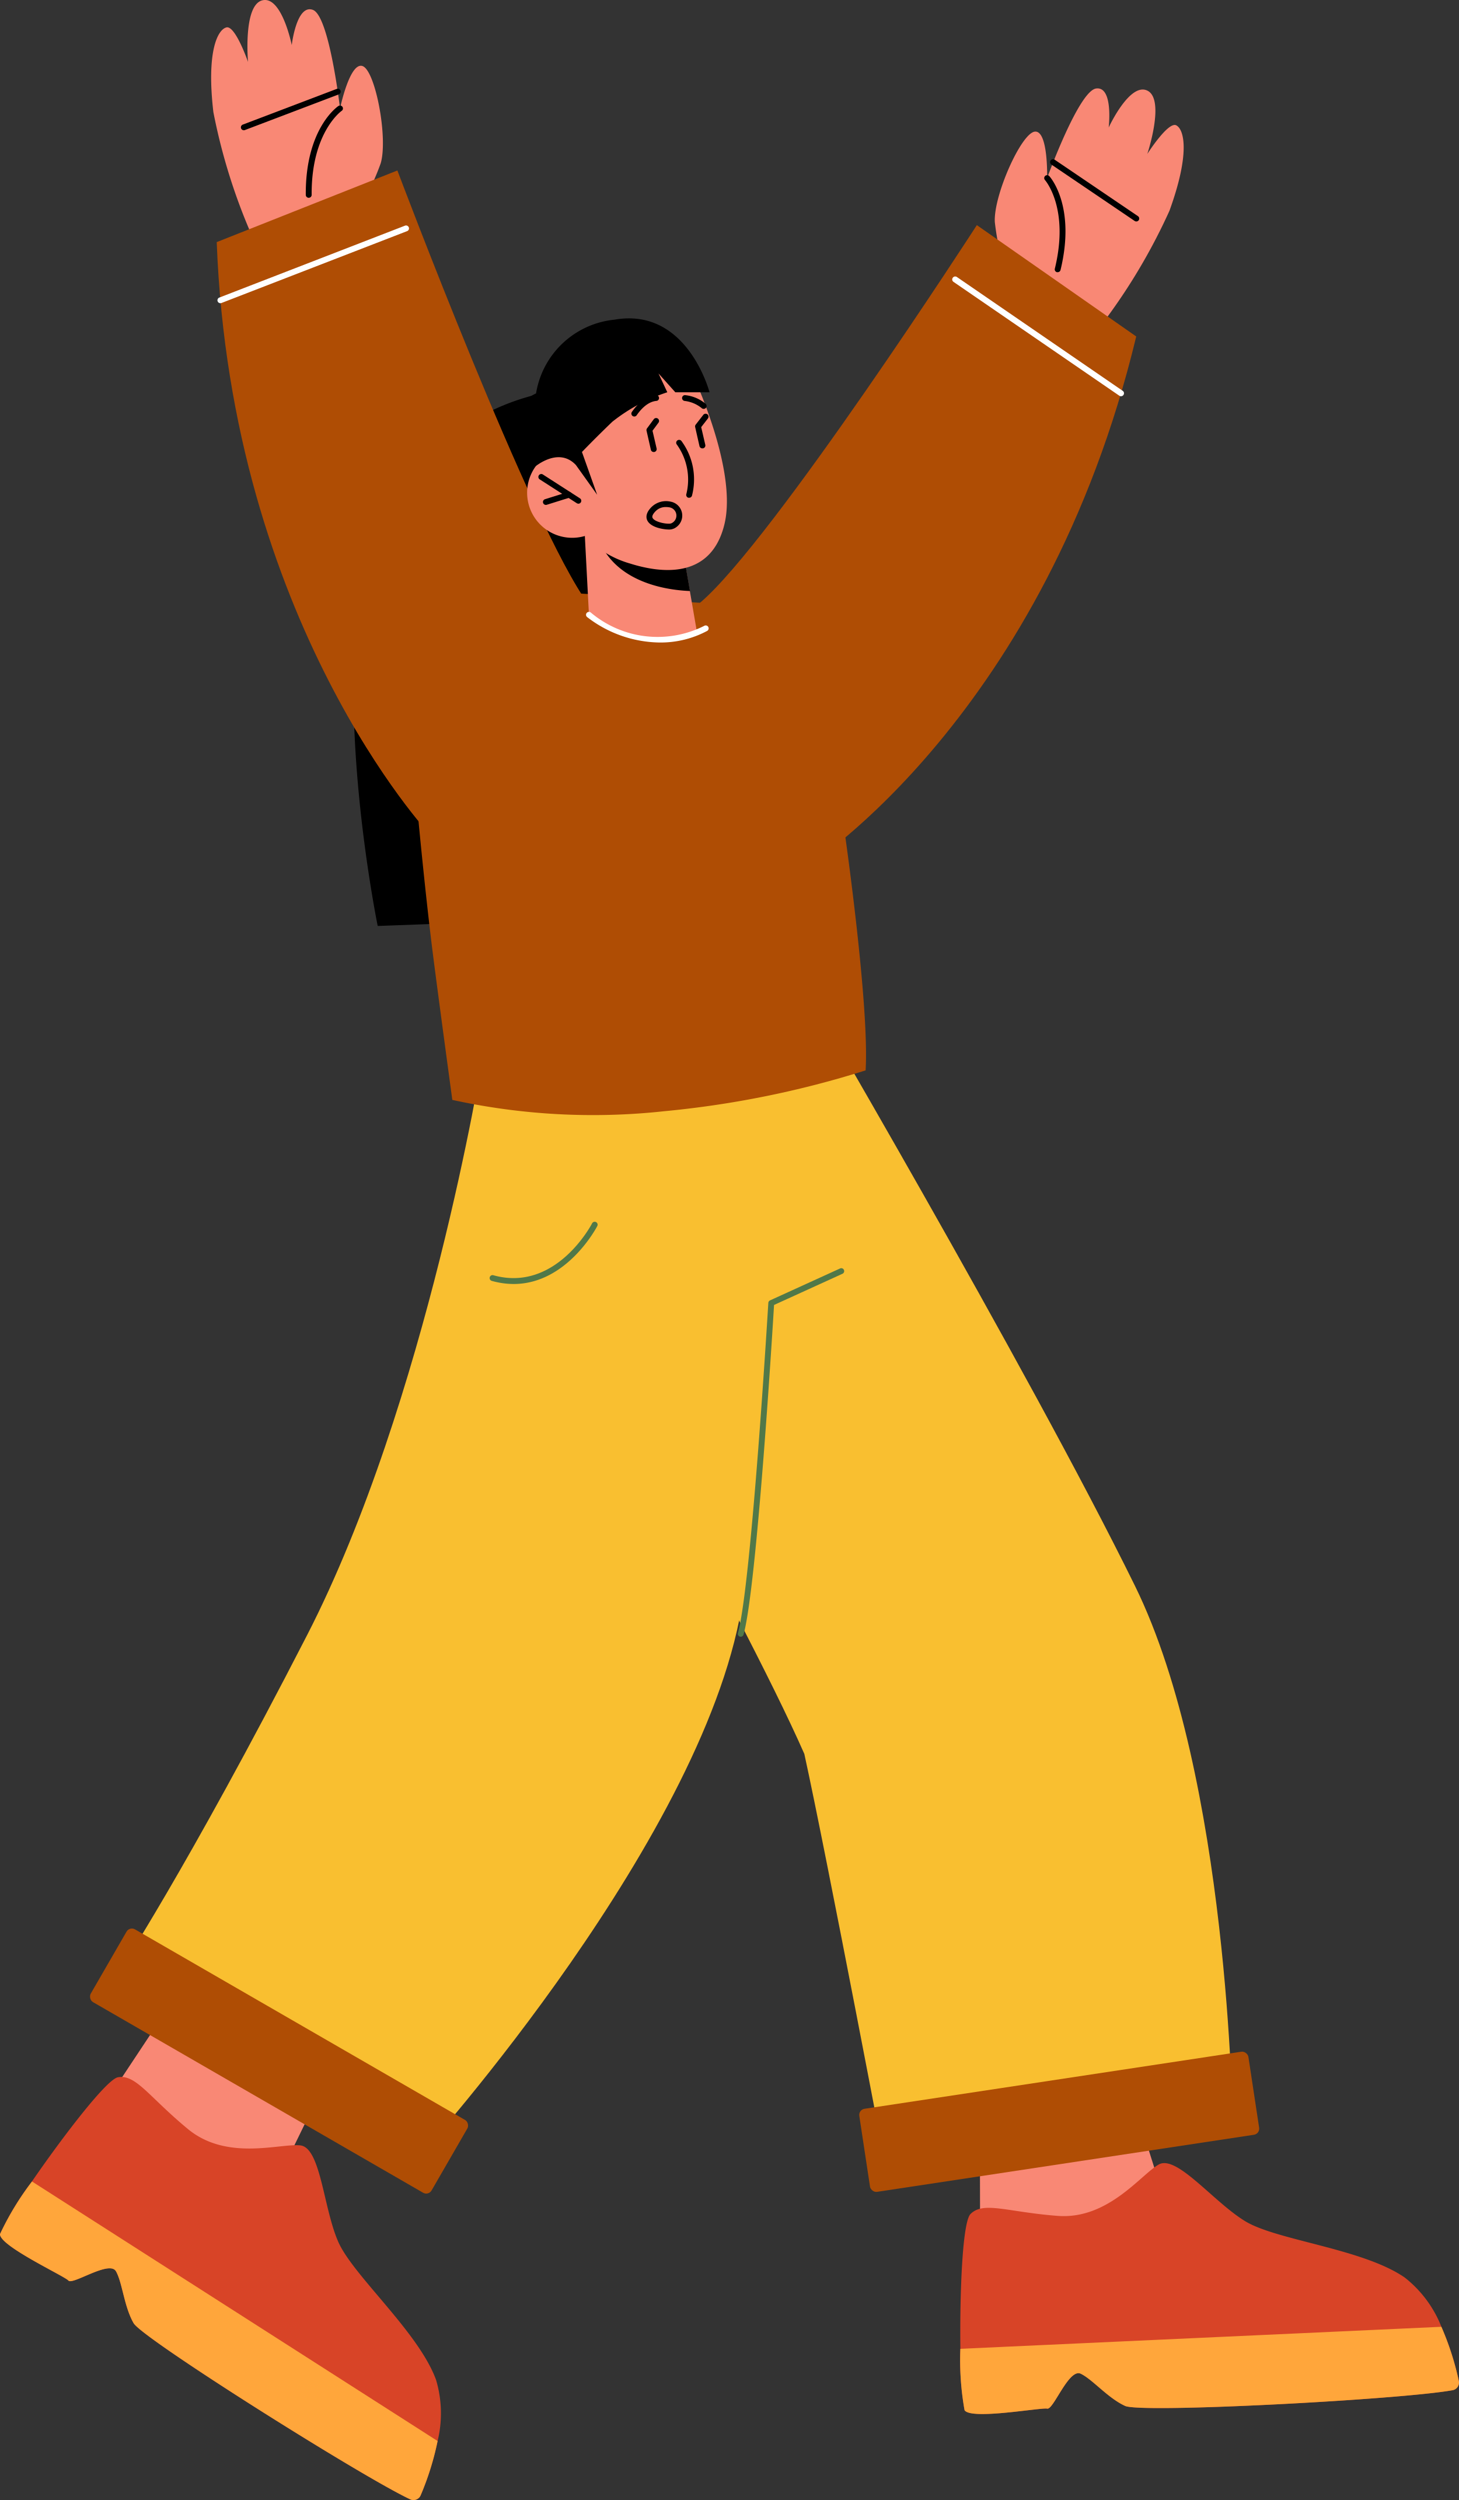
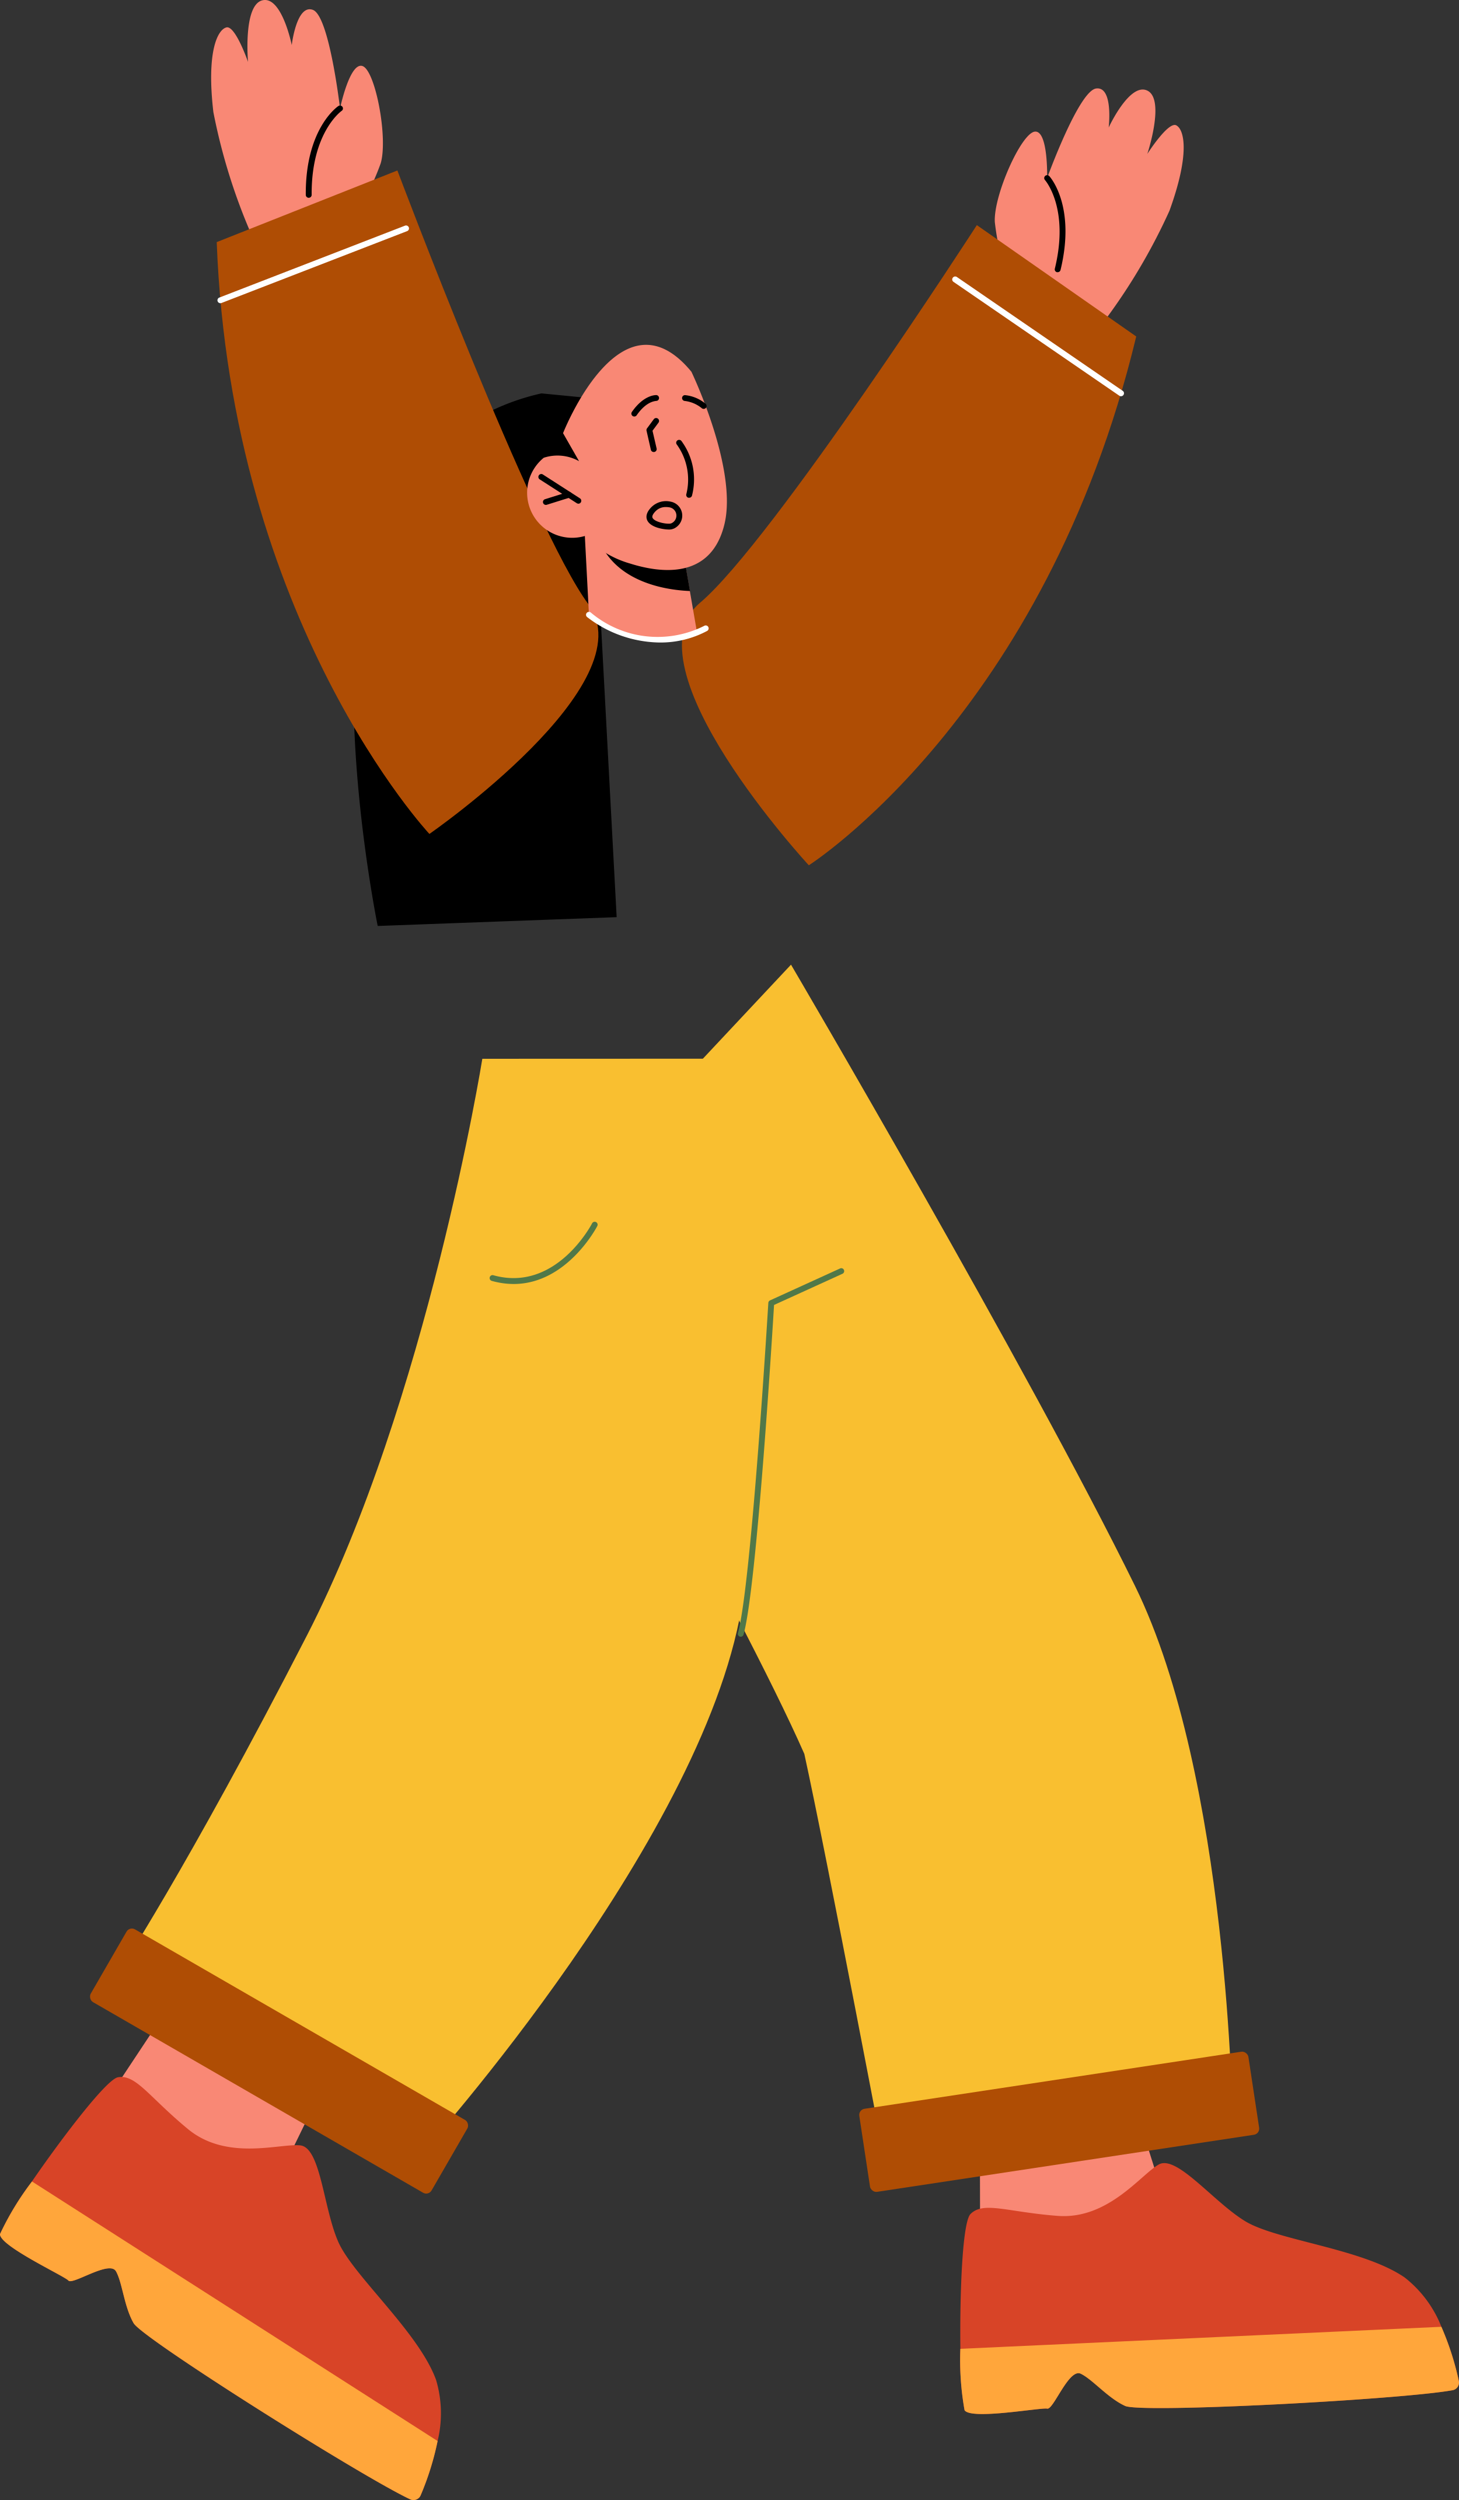
<svg xmlns="http://www.w3.org/2000/svg" id="组_166" data-name="组 166" width="268.924" height="460.729" viewBox="0 0 268.924 460.729">
  <rect x="0" y="0" width="268.924" height="460.729" fill="#333333" stroke="none" />
  <g id="组_120" data-name="组 120" transform="translate(65.171 72.498)">
    <path id="路径_1344" data-name="路径 1344" d="M99.1,217.913A42.466,42.466,0,0,0,68.02,245.888c-8.481,24.327.9,70.172.9,70.172l44.044-1.624-5.117-95.672Z" transform="translate(-64.472 -217.913)" />
  </g>
  <g id="组_121" data-name="组 121" transform="translate(180.62 385.231)">
    <path id="路径_1345" data-name="路径 1345" d="M150.429,378.385l-5.544-17.5-27.627,11.293.03,15.138,28.123.227Z" transform="translate(-117.258 -360.889)" fill="#f98875" />
  </g>
  <g id="组_122" data-name="组 122" transform="translate(21.508 368.889)">
    <path id="路径_1346" data-name="路径 1346" d="M74.668,385.2l8.042-16.5L54.723,353.418,44.5,368.847l20.209,19.547Z" transform="translate(-44.505 -353.418)" fill="#f98875" />
  </g>
  <g id="组_124" data-name="组 124" transform="translate(183.355 16.292)">
    <g id="组_123" data-name="组 123" transform="translate(0 0)">
-       <path id="路径_1347" data-name="路径 1347" d="M135.57,239.065a108.7,108.7,0,0,0,15.138-24.3c3.822-10.525,2.744-14.96,1.26-15.744s-5.34,5.268-5.34,5.268,3.319-9.984.042-11.649-7.164,6.782-7.164,6.782.9-7.622-2.312-7.191-9.037,16.512-9.037,16.512.235-8.844-2.271-8.561-7.626,11.789-7.368,16.652a47.443,47.443,0,0,0,2.759,11.456Z" transform="translate(-118.508 -192.214)" fill="#f98875" />
+       <path id="路径_1347" data-name="路径 1347" d="M135.57,239.065a108.7,108.7,0,0,0,15.138-24.3c3.822-10.525,2.744-14.96,1.26-15.744s-5.34,5.268-5.34,5.268,3.319-9.984.042-11.649-7.164,6.782-7.164,6.782.9-7.622-2.312-7.191-9.037,16.512-9.037,16.512.235-8.844-2.271-8.561-7.626,11.789-7.368,16.652a47.443,47.443,0,0,0,2.759,11.456" transform="translate(-118.508 -192.214)" fill="#f98875" />
    </g>
  </g>
  <g id="组_125" data-name="组 125" transform="translate(192.472 32.286)">
    <path id="路径_1348" data-name="路径 1348" d="M125.128,217.4a.654.654,0,0,1-.129,0,.537.537,0,0,1-.378-.651c2.721-11.149-1.771-16.273-1.817-16.326a.538.538,0,0,1,.795-.727c.2.219,4.92,5.559,2.066,17.314A.537.537,0,0,1,125.128,217.4Z" transform="translate(-122.663 -199.526)" />
  </g>
  <g id="组_126" data-name="组 126" transform="translate(193.576 29.352)">
-     <path id="路径_1349" data-name="路径 1349" d="M139.033,209.646a.525.525,0,0,1-.3-.095l-15.323-10.377a.54.54,0,1,1,.606-.893l15.323,10.385a.537.537,0,0,1-.3.984Z" transform="translate(-123.174 -198.188)" />
-   </g>
+     </g>
  <g id="组_127" data-name="组 127" transform="translate(125.697 41.488)">
    <path id="路径_1350" data-name="路径 1350" d="M175.879,224.256,146.5,203.736s-37.682,58.334-51.027,69.6c-13.874,11.709,20.058,48.374,20.058,48.374S159.088,294.05,175.879,224.256Z" transform="translate(-92.145 -203.736)" fill="#af4d04" />
  </g>
  <g id="组_128" data-name="组 128" transform="translate(175.512 50.951)">
    <path id="路径_1351" data-name="路径 1351" d="M146.018,230.14a.542.542,0,0,1-.3-.095l-30.564-20.981a.534.534,0,0,1-.136-.757.541.541,0,0,1,.757-.144l30.567,20.981a.541.541,0,0,1,.136.757.53.53,0,0,1-.458.238Z" transform="translate(-114.914 -208.068)" fill="#fff" />
  </g>
  <g id="组_130" data-name="组 130" transform="translate(38.919)">
    <g id="组_129" data-name="组 129" transform="translate(0)">
      <path id="路径_1352" data-name="路径 1352" d="M62.006,232.567a108.682,108.682,0,0,1-9.128-27.131c-1.3-11.119.757-15.187,2.4-15.611s3.985,6.358,3.985,6.358-.931-10.483,2.649-11.354,5.412,8.246,5.412,8.246.878-7.622,3.906-6.479,4.992,18.166,4.992,18.166,1.805-8.663,4.163-7.811,4.708,13.227,3.334,17.916a47.379,47.379,0,0,1-5.325,10.509Z" transform="translate(-52.467 -184.771)" fill="#f98875" />
    </g>
  </g>
  <g id="组_131" data-name="组 131" transform="translate(56.362 19.452)">
    <path id="路径_1353" data-name="路径 1353" d="M60.982,210.659a.541.541,0,0,1-.537-.537c-.087-12.11,5.749-16.2,6-16.368a.538.538,0,1,1,.606.889c-.057.038-5.609,3.993-5.525,15.475a.541.541,0,0,1-.534.541Z" transform="translate(-60.444 -193.66)" />
  </g>
  <g id="组_132" data-name="组 132" transform="translate(44.407 16.354)">
-     <path id="路径_1354" data-name="路径 1354" d="M55.517,199.895a.537.537,0,0,1-.189-1.041l17.3-6.574a.538.538,0,1,1,.378,1.007l-17.3,6.574a.588.588,0,0,1-.193.034Z" transform="translate(-54.979 -192.246)" />
-   </g>
+     </g>
  <g id="组_133" data-name="组 133" transform="translate(39.946 31.413)">
    <path id="路径_1355" data-name="路径 1355" d="M52.94,212.334l33.3-13.2s24.8,65.888,35.2,79.917c10.809,14.589-29.3,42.352-29.3,42.352S55.578,282.31,52.94,212.334Z" transform="translate(-52.94 -199.13)" fill="#af4d04" />
  </g>
  <g id="组_134" data-name="组 134" transform="translate(40.085 41.555)">
    <path id="路径_1356" data-name="路径 1356" d="M53.548,218.088a.537.537,0,0,1-.193-1.041L87.567,203.8a.545.545,0,0,1,.7.306.537.537,0,0,1-.307.7L53.745,218.05a.558.558,0,0,1-.2.038Z" transform="translate(-53.006 -203.767)" fill="#fff" />
  </g>
  <g id="组_136" data-name="组 136" transform="translate(98.114 177.775)">
    <g id="组_135" data-name="组 135">
      <path id="路径_1357" data-name="路径 1357" d="M127.219,266.045s43.688,74.358,63.409,114.5c17.291,35.2,18,98.923,18,98.923l-63.167,12.3s-11.664-61.506-15.785-80.269C117.837,384.58,79.534,316.92,79.534,316.92Z" transform="translate(-79.534 -266.045)" fill="#f9bf30" />
    </g>
  </g>
  <g id="组_138" data-name="组 138" transform="translate(21.497 195.108)">
    <g id="组_137" data-name="组 137" transform="translate(0 0)">
      <path id="路径_1358" data-name="路径 1358" d="M111.909,273.986s-10.161,63.129-32.323,106.261S44.5,442.889,44.5,442.889l56.3,32.7s53.206-59.1,59.194-102.466-.087-99.154-.087-99.154Z" transform="translate(-44.503 -273.971)" fill="#f9bf30" />
    </g>
  </g>
  <g id="组_139" data-name="组 139" transform="translate(76.363 109.21)">
-     <path id="路径_1359" data-name="路径 1359" d="M127.9,236.5c-7.947,1.135-31.964-4.28-51.488-.341-9.688,1.957-6.222,38.8-6.222,38.8s1.359,14.8,2.865,26.643c1.086,8.515,3.542,26.586,3.542,26.586a121.481,121.481,0,0,0,39.09,2.081,179.029,179.029,0,0,0,37.088-7.523c.715-11.989-3.83-43.681-3.83-43.681S135.845,235.346,127.9,236.5Z" transform="translate(-69.588 -234.698)" fill="#af4d04" />
-   </g>
+     </g>
  <g id="组_141" data-name="组 141" transform="translate(107.799 98.774)">
    <g id="组_140" data-name="组 140">
      <path id="路径_1360" data-name="路径 1360" d="M83.965,229.926l.757,14.525s2.835,4.042,11.354,4.292a15.067,15.067,0,0,0,8.508-1.362l-1.264-7.312-1.241-7.13-15.516-2.581Z" transform="translate(-83.965 -229.926)" fill="#f98875" />
    </g>
  </g>
  <g id="组_143" data-name="组 143" transform="translate(110.402 99.209)">
    <g id="组_142" data-name="组 142" transform="translate(0)">
      <path id="路径_1361" data-name="路径 1361" d="M85.15,230.125a4.758,4.758,0,0,0,.5,1.381c3.626,7.088,12.595,8.19,16.273,8.326l-1.241-7.13Z" transform="translate(-85.15 -230.125)" />
    </g>
  </g>
  <g id="组_145" data-name="组 145" transform="translate(97.16 63.549)">
    <g id="组_144" data-name="组 144" transform="translate(0 0)">
      <path id="路径_1362" data-name="路径 1362" d="M109.334,218.785s8.568,17.818,6.086,28.092-11.808,9.011-17.409,7.244a18.352,18.352,0,0,1-8.326-5.071,8.307,8.307,0,0,1-7.569-14.419,8.133,8.133,0,0,1,6.506.632L85.673,230.1S96.319,202.939,109.334,218.785Z" transform="translate(-79.05 -213.821)" fill="#f98875" />
    </g>
  </g>
  <g id="组_146" data-name="组 146" transform="translate(99.275 87.376)">
    <path id="路径_1363" data-name="路径 1363" d="M87.384,230.16a.542.542,0,0,1-.291-.087L80.3,225.706a.538.538,0,1,1,.583-.9l6.789,4.367a.537.537,0,0,1-.291.992Z" transform="translate(-80.057 -224.715)" />
  </g>
  <g id="组_147" data-name="组 147" transform="translate(100.081 90.638)">
    <path id="路径_1364" data-name="路径 1364" d="M80.975,228.617a.537.537,0,0,1-.159-1.052l4.254-1.332a.538.538,0,0,1,.325,1.026l-4.254,1.332A.524.524,0,0,1,80.975,228.617Z" transform="translate(-80.433 -226.207)" />
  </g>
  <g id="组_148" data-name="组 148" transform="translate(116.377 72.808)">
    <path id="路径_1365" data-name="路径 1365" d="M88.425,222.007a.537.537,0,0,1-.443-.844c2.184-3.16,4.371-3.1,4.485-3.107a.541.541,0,0,1,.515.56.526.526,0,0,1-.553.515c-.11.049-1.756.019-3.569,2.649A.537.537,0,0,1,88.425,222.007Z" transform="translate(-87.886 -218.056)" />
  </g>
  <g id="组_149" data-name="组 149" transform="translate(125.722 72.82)">
    <path id="路径_1366" data-name="路径 1366" d="M96.13,220.591a.531.531,0,0,1-.318-.106,6.086,6.086,0,0,0-3.126-1.351.541.541,0,0,1-.53-.545.534.534,0,0,1,.537-.53,6.948,6.948,0,0,1,3.762,1.563.537.537,0,0,1,.11.757.53.53,0,0,1-.435.212Z" transform="translate(-92.156 -218.059)" />
  </g>
  <g id="组_150" data-name="组 150" transform="translate(124.649 81.072)">
    <path id="路径_1367" data-name="路径 1367" d="M94.008,232.485a.507.507,0,0,1-.129,0,.537.537,0,0,1-.378-.651,11.055,11.055,0,0,0-1.729-9.124.538.538,0,1,1,.829-.685,11.932,11.932,0,0,1,1.945,10.067A.537.537,0,0,1,94.008,232.485Z" transform="translate(-91.648 -221.829)" />
  </g>
  <g id="组_152" data-name="组 152" transform="translate(176.975 398.637)">
    <g id="组_151" data-name="组 151" transform="translate(0 0)">
      <path id="路径_1368" data-name="路径 1368" d="M116.409,412.55c1.169,1.847,14.093-.534,15.24-.284s3.989-7.482,6.176-6.434,4.962,4.454,8.178,5.934c3,1.381,51.155-1.188,60.424-2.91a1.438,1.438,0,0,0,1.071-1.76,52.427,52.427,0,0,0-3.2-9.915,21.6,21.6,0,0,0-6.77-9.083c-7.736-5.332-23.49-6.812-29.353-10.347s-12.674-12.36-15.99-10.468-9.325,10.173-18.624,9.461S119.89,374,117.506,376.4c-1.514,1.514-1.991,14.786-1.87,24.811a52.645,52.645,0,0,0,.772,11.342Z" transform="translate(-115.594 -367.021)" fill="#d84427" />
    </g>
  </g>
  <g id="组_153" data-name="组 153" transform="translate(176.972 428.802)">
    <path id="路径_1369" data-name="路径 1369" d="M116.417,396.176c1.169,1.847,14.093-.534,15.24-.284s3.989-7.482,6.176-6.434,4.962,4.454,8.178,5.934c3,1.381,51.155-1.188,60.423-2.91a1.438,1.438,0,0,0,1.071-1.76,52.419,52.419,0,0,0-3.2-9.915l-88.66,4.057a52.639,52.639,0,0,0,.772,11.312Z" transform="translate(-115.603 -380.807)" fill="#ffa63b" />
  </g>
  <g id="组_155" data-name="组 155" transform="translate(0 382.766)">
    <g id="组_154" data-name="组 154" transform="translate(0 0)">
      <path id="路径_1370" data-name="路径 1370" d="M34.674,388.722c-.11,2.184,11.823,7.694,12.614,8.561s7.569-3.811,8.761-1.707,1.487,6.5,3.258,9.567c1.658,2.857,42.474,28.539,51.034,32.479a1.442,1.442,0,0,0,1.892-.821,52.226,52.226,0,0,0,3.1-9.95,21.571,21.571,0,0,0-.3-11.312c-3.243-8.818-15.244-19.131-18.007-25.387S93.8,372.744,90,372.365s-13.484,2.929-20.679-3-9.582-10.131-12.909-9.548c-2.093.379-10.158,10.93-15.842,19.187a52.889,52.889,0,0,0-5.9,9.715Z" transform="translate(-34.673 -359.766)" fill="#d84427" />
    </g>
  </g>
  <g id="组_156" data-name="组 156" transform="translate(0 402.023)">
    <path id="路径_1371" data-name="路径 1371" d="M34.677,378.267c-.11,2.184,11.823,7.694,12.614,8.561s7.569-3.811,8.761-1.707,1.487,6.5,3.258,9.567c1.658,2.857,42.474,28.539,51.034,32.479a1.442,1.442,0,0,0,1.892-.821,52.226,52.226,0,0,0,3.1-9.95L40.577,368.567a52.881,52.881,0,0,0-5.9,9.7Z" transform="translate(-34.676 -368.567)" fill="#ffa63b" />
  </g>
  <g id="组_157" data-name="组 157" transform="translate(135.997 233.712)">
    <path id="路径_1372" data-name="路径 1372" d="M97.4,359.537a.556.556,0,0,1-.144-.019.537.537,0,0,1-.378-.662c2.471-8.894,5.567-60.325,5.6-60.844a.541.541,0,0,1,.314-.458L115.7,291.67a.53.53,0,0,1,.711.265.537.537,0,0,1-.265.711l-12.614,5.749c-.288,4.791-3.19,52.014-5.62,60.741A.537.537,0,0,1,97.4,359.537Z" transform="translate(-96.856 -291.619)" fill="#507849" />
  </g>
  <g id="组_158" data-name="组 158" transform="translate(108.018 112.763)">
    <path id="路径_1373" data-name="路径 1373" d="M97.581,241.967a22.267,22.267,0,0,1-13.3-4.674.537.537,0,1,1,.636-.867,19.112,19.112,0,0,0,20.9,2.486.54.54,0,1,1,.571.916,18.165,18.165,0,0,1-8.8,2.138Z" transform="translate(-84.059 -236.323)" fill="#fff" />
  </g>
  <g id="组_159" data-name="组 159" transform="translate(90.249 225.16)">
    <path id="路径_1374" data-name="路径 1374" d="M80.373,299.173a14.939,14.939,0,0,1-4.034-.572.538.538,0,0,1-.378-.662.53.53,0,0,1,.666-.379c11.547,3.228,18.139-9.435,18.2-9.56a.541.541,0,0,1,.723-.235.534.534,0,0,1,.235.723C95.731,288.614,90.236,299.173,80.373,299.173Z" transform="translate(-75.941 -287.709)" fill="#507849" />
  </g>
  <g id="组_160" data-name="组 160" transform="translate(119.159 92.352)">
    <path id="路径_1375" data-name="路径 1375" d="M93.35,232.228c-1.135,0-3.463-.4-4.057-1.707-.223-.5-.284-1.3.7-2.346a3.826,3.826,0,0,1,3.591-1.09,2.615,2.615,0,0,1,1.037,4.727,2.156,2.156,0,0,1-1.135.412Zm-.617-4.144a2.566,2.566,0,0,0-1.957.829c-.318.337-.662.806-.5,1.158.307.681,2.131,1.135,3.187,1.075a1.1,1.1,0,0,0,.556-.227,1.541,1.541,0,0,0-.617-2.778A3.871,3.871,0,0,0,92.733,228.084Z" transform="translate(-89.156 -226.994)" />
  </g>
  <g id="组_161" data-name="组 161" transform="translate(119.157 77.05)">
    <path id="路径_1376" data-name="路径 1376" d="M90.494,226.238a.537.537,0,0,1-.526-.42l-.795-3.5a.534.534,0,0,1,.091-.439l1.245-1.684a.537.537,0,0,1,.863.64l-1.1,1.484.757,3.266a.537.537,0,0,1-.526.658Z" transform="translate(-89.159 -219.989)" />
  </g>
  <g id="组_162" data-name="组 162" transform="translate(128.12 76.242)">
-     <path id="路径_1377" data-name="路径 1377" d="M94.585,226.012a.537.537,0,0,1-.526-.42l-.795-3.508a.545.545,0,0,1,.1-.447l1.4-1.8a.539.539,0,1,1,.852.662l-1.241,1.6.757,3.262a.537.537,0,0,1-.526.659Z" transform="translate(-93.252 -219.625)" />
-   </g>
+     </g>
  <g id="组_163" data-name="组 163" transform="translate(94.865 58.671)">
-     <path id="路径_1378" data-name="路径 1378" d="M89.332,238.615l3.917,5.48-2.8-7.879s2.229-2.339,5.59-5.567a32.328,32.328,0,0,1,10.142-5.438l-1.627-3.474,3.107,3.474h6.3s-4.087-15.736-17.518-13.378A16.273,16.273,0,0,0,81.99,225.419s-3.357,1.514-3.853,3.728c-.723,3.213,3.187,10.165,3.187,10.165S85.933,235.012,89.332,238.615Z" transform="translate(-78.048 -211.591)" />
-   </g>
+     </g>
  <g id="组_164" data-name="组 164" transform="translate(158.214 377.936)">
    <rect id="矩形_88" data-name="矩形 88" width="72.541" height="15.482" rx="1.141" transform="translate(0 10.86) rotate(-8.61)" fill="#af4d04" />
  </g>
  <g id="组_165" data-name="组 165" transform="translate(16.153 354.989)">
    <rect id="矩形_89" data-name="矩形 89" width="72.542" height="15.483" rx="1.141" transform="translate(7.741 0) rotate(30)" fill="#af4d04" />
  </g>
</svg>